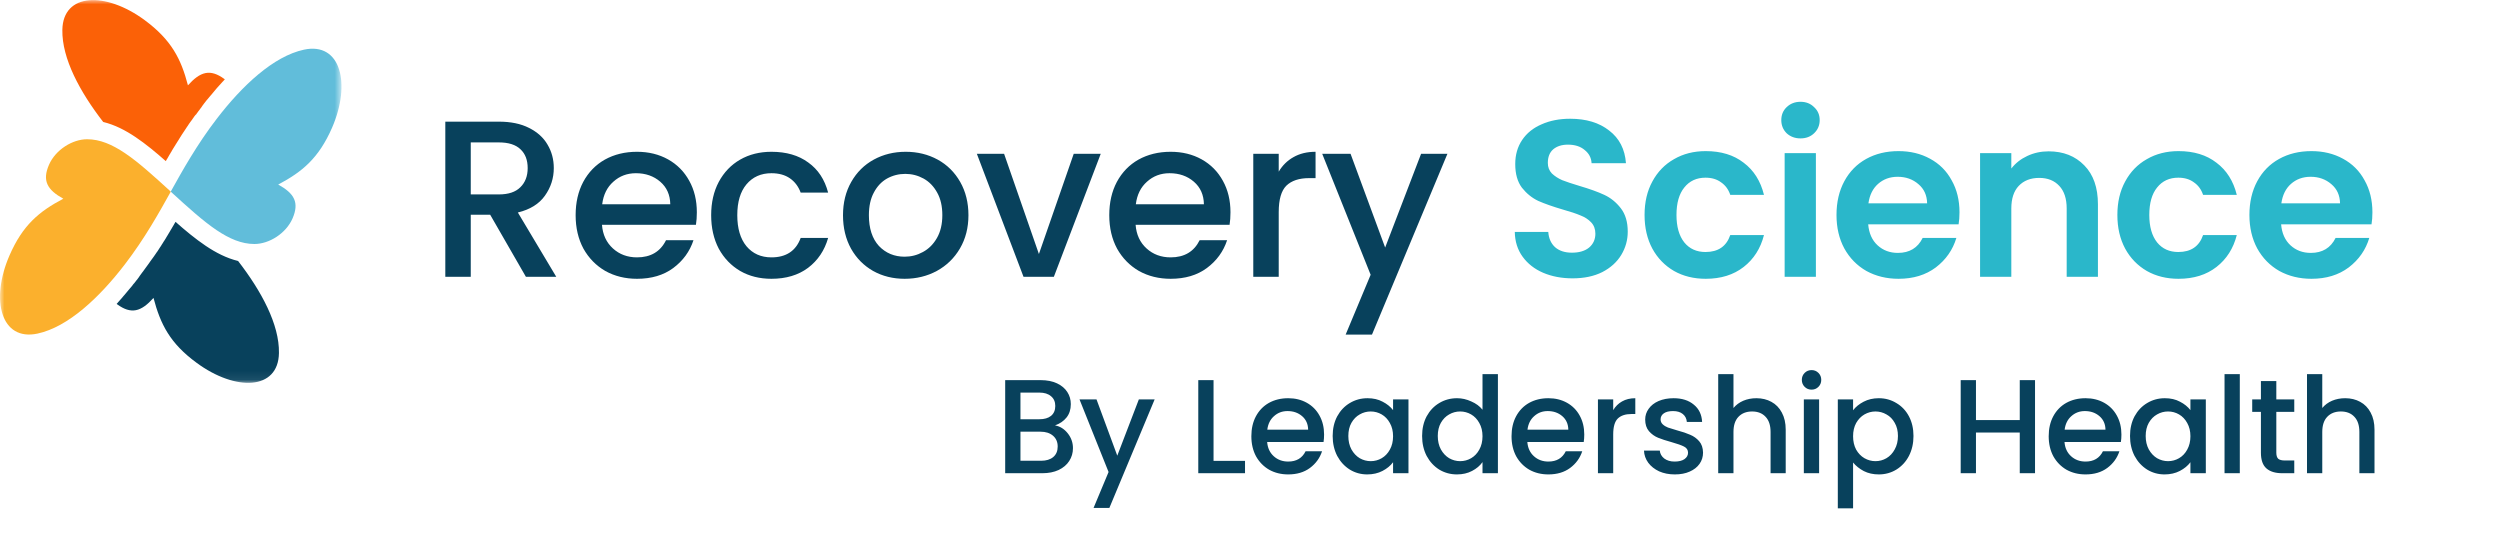
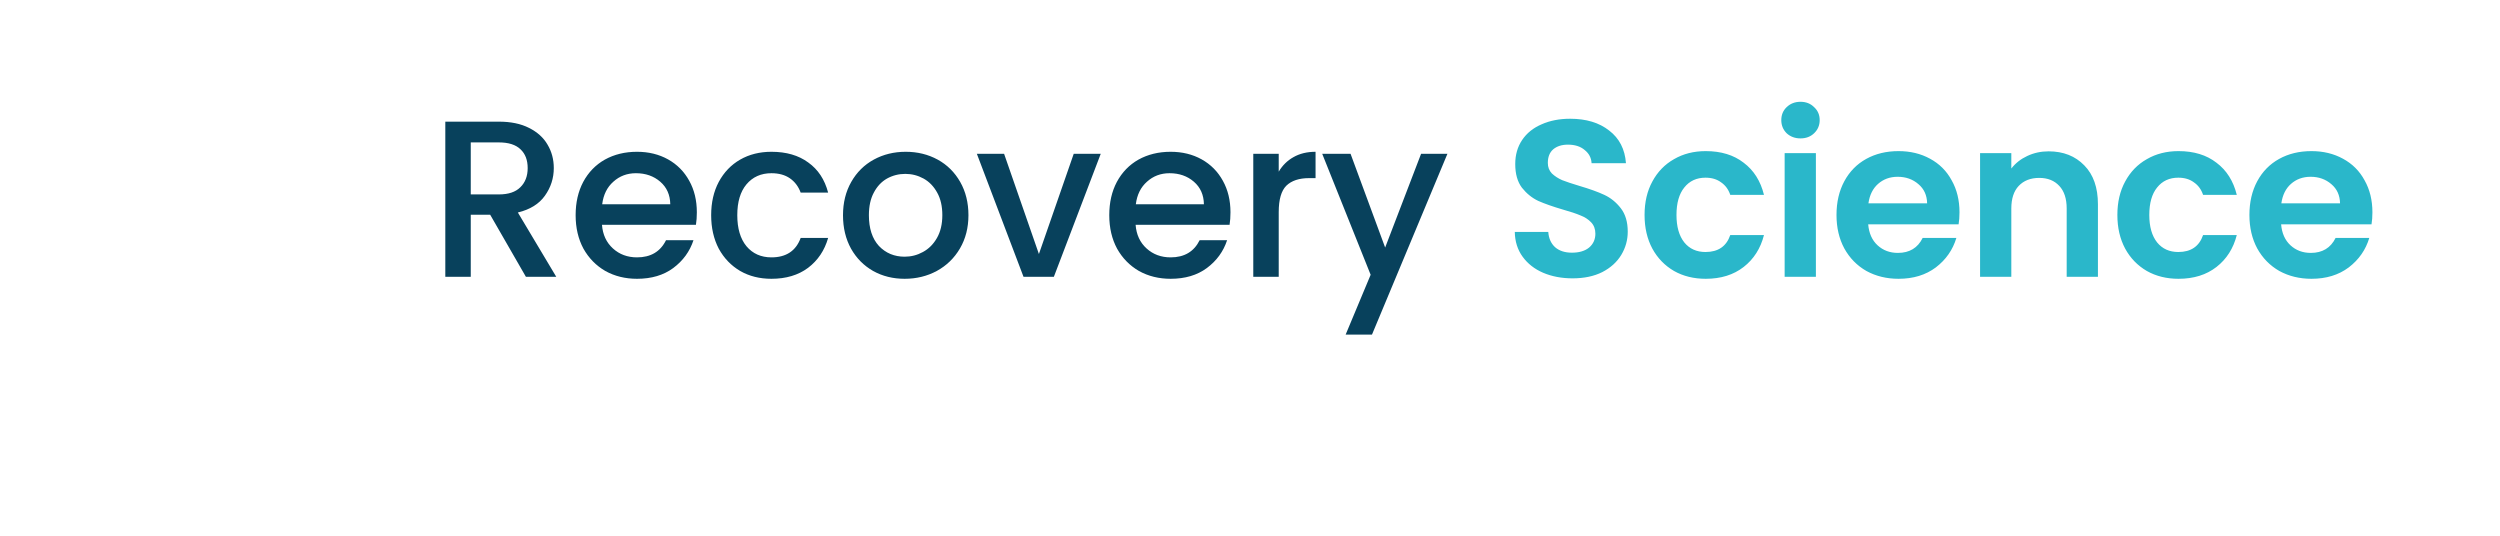
<svg xmlns="http://www.w3.org/2000/svg" width="280" height="60" viewBox="0 0 280 60" fill="none">
  <mask id="mask0_2073_73" style="mask-type:luminance" maskUnits="userSpaceOnUse" x="0" y="0" width="39" height="43">
-     <path d="M38.25 0H0V42.925H38.25V0Z" fill="white" />
-   </mask>
+     </mask>
  <g mask="url(#mask0_2073_73)">
-     <path fill-rule="evenodd" clip-rule="evenodd" d="M21.049 9.556C21.736 8.795 22.357 8.315 23.027 8.183C23.672 8.058 24.342 8.274 25.112 8.836L25.178 8.886L25.137 8.935L25.046 9.035L25.004 9.084L24.905 9.184L24.863 9.233C24.673 9.44 24.483 9.655 24.293 9.862L24.251 9.912L24.21 9.961L24.168 10.011L24.127 10.061L24.086 10.11L24.003 10.21L23.962 10.259L23.92 10.309L23.879 10.359L23.837 10.408L23.796 10.458L23.755 10.508L23.713 10.557L23.672 10.607L23.631 10.656L23.614 10.673L23.589 10.698L23.548 10.748L23.506 10.797L23.473 10.838L23.465 10.847L23.424 10.896L23.382 10.946L23.341 10.996L23.3 11.045L23.258 11.095L23.217 11.145L23.184 11.178L23.176 11.186L23.134 11.236L23.06 11.335L23.052 11.343L23.018 11.385L22.944 11.484L22.919 11.517L22.902 11.534L22.894 11.542L22.828 11.633L22.787 11.682V11.691L22.679 11.831L22.663 11.856L22.646 11.881L22.613 11.931L22.58 11.98L22.547 12.03L22.456 12.146L22.448 12.154L22.365 12.27L22.357 12.287L22.274 12.394L22.257 12.411L22.183 12.51L22.166 12.535L22.1 12.626L22.075 12.659L22.009 12.75L21.984 12.791L21.926 12.874V12.824L21.852 12.932L21.843 12.94L21.802 12.99L21.753 13.056L21.711 13.114L21.67 13.18L21.62 13.246L21.579 13.304L21.529 13.379L21.496 13.428L21.438 13.503L21.405 13.544L21.347 13.627L21.322 13.66L21.256 13.751L21.231 13.784L21.165 13.883L21.148 13.908L21.074 14.016L21.066 14.032L21.041 14.074L20.983 14.156L20.9 14.272V14.28L20.817 14.405L20.735 14.529L20.727 14.537L20.652 14.653L20.644 14.669L20.569 14.777L20.553 14.802L20.487 14.901L20.47 14.926L20.412 15.017L20.387 15.05L20.329 15.141L20.305 15.182L20.255 15.265L20.222 15.315L20.172 15.389L20.139 15.447L20.098 15.513L20.081 15.538L19.941 15.77L19.891 15.844L19.858 15.894L19.849 15.91L19.783 16.018L19.725 16.109L19.701 16.142L19.643 16.241L19.626 16.274L19.56 16.374L19.543 16.399L19.477 16.506L19.469 16.523L19.394 16.639L19.386 16.647L19.37 16.68L19.237 16.903V16.912L19.163 17.036L19.154 17.044L19.088 17.16L19.08 17.176L19.014 17.284L18.997 17.309L18.939 17.408L18.923 17.441L18.865 17.54L18.84 17.582L18.79 17.673L18.766 17.714L18.716 17.797L18.683 17.846L18.642 17.921L18.608 17.979L18.567 18.045C17.475 17.077 16.35 16.142 15.183 15.356C14.05 14.595 12.85 13.974 11.559 13.66C8.953 10.293 6.926 6.553 6.984 3.351C7.05 -0.828 11.849 -0.96 16.209 2.259C19.196 4.468 20.28 6.602 21.049 9.556Z" fill="#FB6107" />
    <path d="M7.091 22.256C6.197 21.76 5.585 21.255 5.312 20.634C5.047 20.039 5.105 19.335 5.486 18.458C6.222 16.771 8.109 15.596 9.755 15.596C11.203 15.596 12.56 16.191 13.983 17.143C15.514 18.169 17.21 19.708 19.129 21.462C17.839 23.779 16.192 26.741 13.975 29.62C11.137 33.318 7.629 36.628 4.195 37.364C0.108 38.233 -1.1 33.591 1.059 28.619C2.54 25.21 4.385 23.679 7.091 22.256Z" fill="#FBB02D" />
    <path fill-rule="evenodd" clip-rule="evenodd" d="M17.193 33.368C16.506 34.129 15.886 34.609 15.216 34.741C14.57 34.865 13.9 34.65 13.131 34.088L13.065 34.038L13.106 33.988L13.114 33.98L13.189 33.897L13.197 33.889L13.238 33.839L13.28 33.79L13.321 33.748L13.329 33.74L13.371 33.691L13.412 33.641L13.503 33.542L13.544 33.492L13.553 33.484L13.635 33.393L13.677 33.343L13.718 33.293L13.726 33.285L13.759 33.244L13.801 33.194L13.842 33.144L13.884 33.095L13.925 33.053L14.008 32.954L14.033 32.921L14.049 32.904L14.09 32.855L14.132 32.805L14.173 32.755L14.214 32.706L14.297 32.607L14.322 32.582L14.339 32.557L14.38 32.507L14.421 32.458L14.463 32.408L14.471 32.4L14.587 32.259L14.603 32.243L14.628 32.218L14.711 32.118L14.744 32.077L14.752 32.069L14.868 31.92L14.876 31.903L14.901 31.87L14.943 31.821L14.984 31.771L15.017 31.738L15.025 31.73L15.067 31.68L15.141 31.581L15.149 31.572L15.183 31.531L15.257 31.432L15.282 31.399L15.298 31.382L15.414 31.241V31.233L15.522 31.093L15.538 31.068L15.555 31.043L15.588 30.993L15.621 30.944L15.654 30.894L15.72 30.803L15.745 30.77L15.787 30.712L15.836 30.646L15.853 30.621L15.919 30.53L15.927 30.522L16.01 30.414L16.026 30.398L16.06 30.348L16.117 30.265L16.126 30.257L16.192 30.166L16.209 30.141L16.258 30.075L16.299 30.017L16.324 29.984L16.39 29.893L16.457 29.802L16.482 29.769L16.523 29.711L16.573 29.645L16.589 29.62L16.655 29.529L16.664 29.52L16.721 29.438L16.755 29.388L16.788 29.338L16.846 29.256L16.854 29.247L16.92 29.156L16.937 29.132L17.019 29.016L17.028 29.008L17.052 28.974L17.119 28.883L17.185 28.792L17.251 28.701L17.301 28.627L17.317 28.602L17.383 28.511L17.392 28.494L17.45 28.412L17.483 28.362L17.516 28.312L17.574 28.23L17.582 28.221L17.648 28.131L17.665 28.106L17.747 27.973L17.772 27.94L17.83 27.849L17.838 27.833L17.913 27.717L17.954 27.659L18.004 27.584L18.02 27.56L18.078 27.469L18.087 27.452L18.136 27.369L18.169 27.32L18.203 27.27L18.252 27.187L18.26 27.179L18.318 27.08L18.335 27.055L18.376 26.989L18.418 26.931L18.442 26.898L18.5 26.798L18.558 26.707L18.583 26.666L18.616 26.608L18.658 26.534L18.732 26.418L18.74 26.401L18.79 26.319L18.823 26.269L18.848 26.219L18.898 26.137L18.906 26.128L18.964 26.029L18.98 26.004L19.022 25.93L19.063 25.863L19.079 25.83L19.137 25.731L19.195 25.64L19.22 25.599L19.253 25.541L19.295 25.466L19.311 25.442L19.369 25.342L19.377 25.326L19.46 25.193L19.485 25.144L19.535 25.053L19.543 25.044L19.659 24.846C20.751 25.814 21.876 26.749 23.043 27.535C24.176 28.296 25.376 28.916 26.667 29.231C29.273 32.598 31.3 36.338 31.242 39.54C31.176 43.718 26.377 43.851 22.017 40.632C19.046 38.456 17.971 36.322 17.193 33.368Z" fill="#08415C" />
-     <path d="M31.16 20.668C32.053 21.164 32.665 21.669 32.938 22.289C33.203 22.885 33.145 23.588 32.765 24.465C32.028 26.153 30.142 27.328 28.495 27.328C27.047 27.328 25.691 26.732 24.267 25.781C22.737 24.755 21.041 23.216 19.121 21.462C20.412 19.145 22.058 16.183 24.276 13.304C27.114 9.605 30.622 6.296 34.055 5.56C38.143 4.691 39.351 9.332 37.191 14.305C35.702 17.714 33.857 19.244 31.16 20.668Z" fill="#61BDDA" />
  </g>
  <path d="M58.9 31L54.9 24.05H52.725V31H49.875V13.625H55.875C57.208 13.625 58.333 13.858 59.25 14.325C60.183 14.792 60.875 15.417 61.325 16.2C61.792 16.983 62.025 17.858 62.025 18.825C62.025 19.958 61.692 20.992 61.025 21.925C60.375 22.842 59.367 23.467 58 23.8L62.3 31H58.9ZM52.725 21.775H55.875C56.942 21.775 57.742 21.508 58.275 20.975C58.825 20.442 59.1 19.725 59.1 18.825C59.1 17.925 58.833 17.225 58.3 16.725C57.767 16.208 56.958 15.95 55.875 15.95H52.725V21.775ZM78.046 23.775C78.046 24.292 78.013 24.758 77.946 25.175H67.421C67.504 26.275 67.913 27.158 68.646 27.825C69.379 28.492 70.279 28.825 71.346 28.825C72.879 28.825 73.963 28.183 74.596 26.9H77.671C77.254 28.167 76.496 29.208 75.396 30.025C74.313 30.825 72.963 31.225 71.346 31.225C70.029 31.225 68.846 30.933 67.796 30.35C66.763 29.75 65.946 28.917 65.346 27.85C64.763 26.767 64.471 25.517 64.471 24.1C64.471 22.683 64.754 21.442 65.321 20.375C65.904 19.292 66.713 18.458 67.746 17.875C68.796 17.292 69.996 17 71.346 17C72.646 17 73.804 17.283 74.821 17.85C75.838 18.417 76.629 19.217 77.196 20.25C77.763 21.267 78.046 22.442 78.046 23.775ZM75.071 22.875C75.054 21.825 74.679 20.983 73.946 20.35C73.213 19.717 72.304 19.4 71.221 19.4C70.238 19.4 69.396 19.717 68.696 20.35C67.996 20.967 67.579 21.808 67.446 22.875H75.071ZM79.651 24.1C79.651 22.683 79.934 21.442 80.501 20.375C81.084 19.292 81.884 18.458 82.901 17.875C83.917 17.292 85.084 17 86.401 17C88.067 17 89.442 17.4 90.526 18.2C91.626 18.983 92.367 20.108 92.751 21.575H89.676C89.426 20.892 89.026 20.358 88.476 19.975C87.926 19.592 87.234 19.4 86.401 19.4C85.234 19.4 84.301 19.817 83.601 20.65C82.917 21.467 82.576 22.617 82.576 24.1C82.576 25.583 82.917 26.742 83.601 27.575C84.301 28.408 85.234 28.825 86.401 28.825C88.051 28.825 89.142 28.1 89.676 26.65H92.751C92.351 28.05 91.601 29.167 90.501 30C89.401 30.817 88.034 31.225 86.401 31.225C85.084 31.225 83.917 30.933 82.901 30.35C81.884 29.75 81.084 28.917 80.501 27.85C79.934 26.767 79.651 25.517 79.651 24.1ZM101.316 31.225C100.016 31.225 98.841 30.933 97.791 30.35C96.741 29.75 95.916 28.917 95.316 27.85C94.716 26.767 94.416 25.517 94.416 24.1C94.416 22.7 94.724 21.458 95.341 20.375C95.957 19.292 96.799 18.458 97.866 17.875C98.933 17.292 100.124 17 101.441 17C102.757 17 103.949 17.292 105.016 17.875C106.082 18.458 106.924 19.292 107.541 20.375C108.157 21.458 108.466 22.7 108.466 24.1C108.466 25.5 108.149 26.742 107.516 27.825C106.882 28.908 106.016 29.75 104.916 30.35C103.832 30.933 102.632 31.225 101.316 31.225ZM101.316 28.75C102.049 28.75 102.732 28.575 103.366 28.225C104.016 27.875 104.541 27.35 104.941 26.65C105.341 25.95 105.541 25.1 105.541 24.1C105.541 23.1 105.349 22.258 104.966 21.575C104.582 20.875 104.074 20.35 103.441 20C102.807 19.65 102.124 19.475 101.391 19.475C100.657 19.475 99.974 19.65 99.341 20C98.724 20.35 98.233 20.875 97.866 21.575C97.499 22.258 97.316 23.1 97.316 24.1C97.316 25.583 97.691 26.733 98.441 27.55C99.207 28.35 100.166 28.75 101.316 28.75ZM116.358 28.45L120.258 17.225H123.283L118.033 31H114.633L109.408 17.225H112.458L116.358 28.45ZM137.813 23.775C137.813 24.292 137.779 24.758 137.713 25.175H127.188C127.271 26.275 127.679 27.158 128.413 27.825C129.146 28.492 130.046 28.825 131.113 28.825C132.646 28.825 133.729 28.183 134.363 26.9H137.437C137.021 28.167 136.263 29.208 135.163 30.025C134.079 30.825 132.729 31.225 131.113 31.225C129.796 31.225 128.613 30.933 127.563 30.35C126.529 29.75 125.713 28.917 125.113 27.85C124.529 26.767 124.238 25.517 124.238 24.1C124.238 22.683 124.521 21.442 125.088 20.375C125.671 19.292 126.479 18.458 127.513 17.875C128.563 17.292 129.763 17 131.113 17C132.413 17 133.571 17.283 134.588 17.85C135.604 18.417 136.396 19.217 136.963 20.25C137.529 21.267 137.813 22.442 137.813 23.775ZM134.838 22.875C134.821 21.825 134.446 20.983 133.713 20.35C132.979 19.717 132.071 19.4 130.988 19.4C130.004 19.4 129.163 19.717 128.463 20.35C127.763 20.967 127.346 21.808 127.213 22.875H134.838ZM143.217 19.225C143.634 18.525 144.184 17.983 144.867 17.6C145.567 17.2 146.392 17 147.342 17V19.95H146.617C145.501 19.95 144.651 20.233 144.067 20.8C143.501 21.367 143.217 22.35 143.217 23.75V31H140.367V17.225H143.217V19.225ZM162.112 17.225L153.662 37.475H150.712L153.512 30.775L148.087 17.225H151.262L155.137 27.725L159.162 17.225H162.112Z" fill="#08415C" />
  <path d="M176.132 31.175C174.915 31.175 173.815 30.967 172.832 30.55C171.865 30.133 171.099 29.533 170.532 28.75C169.965 27.967 169.674 27.042 169.657 25.975H173.407C173.457 26.692 173.707 27.258 174.157 27.675C174.624 28.092 175.257 28.3 176.057 28.3C176.874 28.3 177.515 28.108 177.982 27.725C178.449 27.325 178.682 26.808 178.682 26.175C178.682 25.658 178.524 25.233 178.207 24.9C177.89 24.567 177.49 24.308 177.007 24.125C176.54 23.925 175.89 23.708 175.057 23.475C173.924 23.142 172.999 22.817 172.282 22.5C171.582 22.167 170.974 21.675 170.457 21.025C169.957 20.358 169.707 19.475 169.707 18.375C169.707 17.342 169.965 16.442 170.482 15.675C170.999 14.908 171.724 14.325 172.657 13.925C173.59 13.508 174.657 13.3 175.857 13.3C177.657 13.3 179.115 13.742 180.232 14.625C181.365 15.492 181.99 16.708 182.107 18.275H178.257C178.224 17.675 177.965 17.183 177.482 16.8C177.015 16.4 176.39 16.2 175.607 16.2C174.924 16.2 174.374 16.375 173.957 16.725C173.557 17.075 173.357 17.583 173.357 18.25C173.357 18.717 173.507 19.108 173.807 19.425C174.124 19.725 174.507 19.975 174.957 20.175C175.424 20.358 176.074 20.575 176.907 20.825C178.04 21.158 178.965 21.492 179.682 21.825C180.399 22.158 181.015 22.658 181.532 23.325C182.049 23.992 182.307 24.867 182.307 25.95C182.307 26.883 182.065 27.75 181.582 28.55C181.099 29.35 180.39 29.992 179.457 30.475C178.524 30.942 177.415 31.175 176.132 31.175ZM184.191 24.075C184.191 22.642 184.483 21.392 185.066 20.325C185.65 19.242 186.458 18.408 187.491 17.825C188.525 17.225 189.708 16.925 191.041 16.925C192.758 16.925 194.175 17.358 195.291 18.225C196.425 19.075 197.183 20.275 197.566 21.825H193.791C193.591 21.225 193.25 20.758 192.766 20.425C192.3 20.075 191.716 19.9 191.016 19.9C190.016 19.9 189.225 20.267 188.641 21C188.058 21.717 187.766 22.742 187.766 24.075C187.766 25.392 188.058 26.417 188.641 27.15C189.225 27.867 190.016 28.225 191.016 28.225C192.433 28.225 193.358 27.592 193.791 26.325H197.566C197.183 27.825 196.425 29.017 195.291 29.9C194.158 30.783 192.741 31.225 191.041 31.225C189.708 31.225 188.525 30.933 187.491 30.35C186.458 29.75 185.65 28.917 185.066 27.85C184.483 26.767 184.191 25.508 184.191 24.075ZM201.655 15.5C201.039 15.5 200.522 15.308 200.105 14.925C199.705 14.525 199.505 14.033 199.505 13.45C199.505 12.867 199.705 12.383 200.105 12C200.522 11.6 201.039 11.4 201.655 11.4C202.272 11.4 202.78 11.6 203.18 12C203.597 12.383 203.805 12.867 203.805 13.45C203.805 14.033 203.597 14.525 203.18 14.925C202.78 15.308 202.272 15.5 201.655 15.5ZM203.38 17.15V31H199.88V17.15H203.38ZM219.463 23.775C219.463 24.275 219.43 24.725 219.363 25.125H209.238C209.322 26.125 209.672 26.908 210.288 27.475C210.905 28.042 211.663 28.325 212.563 28.325C213.863 28.325 214.788 27.767 215.338 26.65H219.113C218.713 27.983 217.947 29.083 216.813 29.95C215.68 30.8 214.288 31.225 212.638 31.225C211.305 31.225 210.105 30.933 209.038 30.35C207.988 29.75 207.163 28.908 206.563 27.825C205.98 26.742 205.688 25.492 205.688 24.075C205.688 22.642 205.98 21.383 206.563 20.3C207.147 19.217 207.963 18.383 209.013 17.8C210.063 17.217 211.272 16.925 212.638 16.925C213.955 16.925 215.13 17.208 216.163 17.775C217.213 18.342 218.022 19.15 218.588 20.2C219.172 21.233 219.463 22.425 219.463 23.775ZM215.838 22.775C215.822 21.875 215.497 21.158 214.863 20.625C214.23 20.075 213.455 19.8 212.538 19.8C211.672 19.8 210.938 20.067 210.338 20.6C209.755 21.117 209.397 21.842 209.263 22.775H215.838ZM229.443 16.95C231.093 16.95 232.426 17.475 233.443 18.525C234.46 19.558 234.968 21.008 234.968 22.875V31H231.468V23.35C231.468 22.25 231.193 21.408 230.643 20.825C230.093 20.225 229.343 19.925 228.393 19.925C227.426 19.925 226.66 20.225 226.093 20.825C225.543 21.408 225.268 22.25 225.268 23.35V31H221.768V17.15H225.268V18.875C225.735 18.275 226.326 17.808 227.043 17.475C227.776 17.125 228.576 16.95 229.443 16.95ZM237.146 24.075C237.146 22.642 237.438 21.392 238.021 20.325C238.605 19.242 239.413 18.408 240.446 17.825C241.48 17.225 242.663 16.925 243.996 16.925C245.713 16.925 247.13 17.358 248.246 18.225C249.38 19.075 250.138 20.275 250.521 21.825H246.746C246.546 21.225 246.205 20.758 245.721 20.425C245.255 20.075 244.671 19.9 243.971 19.9C242.971 19.9 242.18 20.267 241.596 21C241.013 21.717 240.721 22.742 240.721 24.075C240.721 25.392 241.013 26.417 241.596 27.15C242.18 27.867 242.971 28.225 243.971 28.225C245.388 28.225 246.313 27.592 246.746 26.325H250.521C250.138 27.825 249.38 29.017 248.246 29.9C247.113 30.783 245.696 31.225 243.996 31.225C242.663 31.225 241.48 30.933 240.446 30.35C239.413 29.75 238.605 28.917 238.021 27.85C237.438 26.767 237.146 25.508 237.146 24.075ZM265.71 23.775C265.71 24.275 265.677 24.725 265.61 25.125H255.485C255.569 26.125 255.919 26.908 256.535 27.475C257.152 28.042 257.91 28.325 258.81 28.325C260.11 28.325 261.035 27.767 261.585 26.65H265.36C264.96 27.983 264.194 29.083 263.06 29.95C261.927 30.8 260.535 31.225 258.885 31.225C257.552 31.225 256.352 30.933 255.285 30.35C254.235 29.75 253.41 28.908 252.81 27.825C252.227 26.742 251.935 25.492 251.935 24.075C251.935 22.642 252.227 21.383 252.81 20.3C253.394 19.217 254.21 18.383 255.26 17.8C256.31 17.217 257.519 16.925 258.885 16.925C260.202 16.925 261.377 17.208 262.41 17.775C263.46 18.342 264.269 19.15 264.835 20.2C265.419 21.233 265.71 22.425 265.71 23.775ZM262.085 22.775C262.069 21.875 261.744 21.158 261.11 20.625C260.477 20.075 259.702 19.8 258.785 19.8C257.919 19.8 257.185 20.067 256.585 20.6C256.002 21.117 255.644 21.842 255.51 22.775H262.085Z" fill="#2AB7CA" />
-   <path d="M118.161 47.645C118.721 47.745 119.196 48.04 119.586 48.53C119.976 49.02 120.171 49.575 120.171 50.195C120.171 50.725 120.031 51.205 119.751 51.635C119.481 52.055 119.086 52.39 118.566 52.64C118.046 52.88 117.441 53 116.751 53H112.581V42.575H116.556C117.266 42.575 117.876 42.695 118.386 42.935C118.896 43.175 119.281 43.5 119.541 43.91C119.801 44.31 119.931 44.76 119.931 45.26C119.931 45.86 119.771 46.36 119.451 46.76C119.131 47.16 118.701 47.455 118.161 47.645ZM114.291 46.955H116.406C116.966 46.955 117.401 46.83 117.711 46.58C118.031 46.32 118.191 45.95 118.191 45.47C118.191 45 118.031 44.635 117.711 44.375C117.401 44.105 116.966 43.97 116.406 43.97H114.291V46.955ZM116.601 51.605C117.181 51.605 117.636 51.465 117.966 51.185C118.296 50.905 118.461 50.515 118.461 50.015C118.461 49.505 118.286 49.1 117.936 48.8C117.586 48.5 117.121 48.35 116.541 48.35H114.291V51.605H116.601ZM129.32 44.735L124.25 56.885H122.48L124.16 52.865L120.905 44.735H122.81L125.135 51.035L127.55 44.735H129.32ZM135.917 51.62H139.442V53H134.207V42.575H135.917V51.62ZM148.297 48.665C148.297 48.975 148.277 49.255 148.237 49.505H141.922C141.972 50.165 142.217 50.695 142.657 51.095C143.097 51.495 143.637 51.695 144.277 51.695C145.197 51.695 145.847 51.31 146.227 50.54H148.072C147.822 51.3 147.367 51.925 146.707 52.415C146.057 52.895 145.247 53.135 144.277 53.135C143.487 53.135 142.777 52.96 142.147 52.61C141.527 52.25 141.037 51.75 140.677 51.11C140.327 50.46 140.152 49.71 140.152 48.86C140.152 48.01 140.322 47.265 140.662 46.625C141.012 45.975 141.497 45.475 142.117 45.125C142.747 44.775 143.467 44.6 144.277 44.6C145.057 44.6 145.752 44.77 146.362 45.11C146.972 45.45 147.447 45.93 147.787 46.55C148.127 47.16 148.297 47.865 148.297 48.665ZM146.512 48.125C146.502 47.495 146.277 46.99 145.837 46.61C145.397 46.23 144.852 46.04 144.202 46.04C143.612 46.04 143.107 46.23 142.687 46.61C142.267 46.98 142.017 47.485 141.937 48.125H146.512ZM149.259 48.83C149.259 48 149.429 47.265 149.769 46.625C150.119 45.985 150.589 45.49 151.179 45.14C151.779 44.78 152.439 44.6 153.159 44.6C153.809 44.6 154.374 44.73 154.854 44.99C155.344 45.24 155.734 45.555 156.024 45.935V44.735H157.749V53H156.024V51.77C155.734 52.16 155.339 52.485 154.839 52.745C154.339 53.005 153.769 53.135 153.129 53.135C152.419 53.135 151.769 52.955 151.179 52.595C150.589 52.225 150.119 51.715 149.769 51.065C149.429 50.405 149.259 49.66 149.259 48.83ZM156.024 48.86C156.024 48.29 155.904 47.795 155.664 47.375C155.434 46.955 155.129 46.635 154.749 46.415C154.369 46.195 153.959 46.085 153.519 46.085C153.079 46.085 152.669 46.195 152.289 46.415C151.909 46.625 151.599 46.94 151.359 47.36C151.129 47.77 151.014 48.26 151.014 48.83C151.014 49.4 151.129 49.9 151.359 50.33C151.599 50.76 151.909 51.09 152.289 51.32C152.679 51.54 153.089 51.65 153.519 51.65C153.959 51.65 154.369 51.54 154.749 51.32C155.129 51.1 155.434 50.78 155.664 50.36C155.904 49.93 156.024 49.43 156.024 48.86ZM159.276 48.83C159.276 48 159.446 47.265 159.786 46.625C160.136 45.985 160.606 45.49 161.196 45.14C161.796 44.78 162.461 44.6 163.191 44.6C163.731 44.6 164.261 44.72 164.781 44.96C165.311 45.19 165.731 45.5 166.041 45.89V41.9H167.766V53H166.041V51.755C165.761 52.155 165.371 52.485 164.871 52.745C164.381 53.005 163.816 53.135 163.176 53.135C162.456 53.135 161.796 52.955 161.196 52.595C160.606 52.225 160.136 51.715 159.786 51.065C159.446 50.405 159.276 49.66 159.276 48.83ZM166.041 48.86C166.041 48.29 165.921 47.795 165.681 47.375C165.451 46.955 165.146 46.635 164.766 46.415C164.386 46.195 163.976 46.085 163.536 46.085C163.096 46.085 162.686 46.195 162.306 46.415C161.926 46.625 161.616 46.94 161.376 47.36C161.146 47.77 161.031 48.26 161.031 48.83C161.031 49.4 161.146 49.9 161.376 50.33C161.616 50.76 161.926 51.09 162.306 51.32C162.696 51.54 163.106 51.65 163.536 51.65C163.976 51.65 164.386 51.54 164.766 51.32C165.146 51.1 165.451 50.78 165.681 50.36C165.921 49.93 166.041 49.43 166.041 48.86ZM177.437 48.665C177.437 48.975 177.417 49.255 177.377 49.505H171.062C171.112 50.165 171.357 50.695 171.797 51.095C172.237 51.495 172.777 51.695 173.417 51.695C174.337 51.695 174.987 51.31 175.367 50.54H177.212C176.962 51.3 176.507 51.925 175.847 52.415C175.197 52.895 174.387 53.135 173.417 53.135C172.627 53.135 171.917 52.96 171.287 52.61C170.667 52.25 170.177 51.75 169.817 51.11C169.467 50.46 169.292 49.71 169.292 48.86C169.292 48.01 169.462 47.265 169.802 46.625C170.152 45.975 170.637 45.475 171.257 45.125C171.887 44.775 172.607 44.6 173.417 44.6C174.197 44.6 174.892 44.77 175.502 45.11C176.112 45.45 176.587 45.93 176.927 46.55C177.267 47.16 177.437 47.865 177.437 48.665ZM175.652 48.125C175.642 47.495 175.417 46.99 174.977 46.61C174.537 46.23 173.992 46.04 173.342 46.04C172.752 46.04 172.247 46.23 171.827 46.61C171.407 46.98 171.157 47.485 171.077 48.125H175.652ZM180.679 45.935C180.929 45.515 181.259 45.19 181.669 44.96C182.089 44.72 182.584 44.6 183.154 44.6V46.37H182.719C182.049 46.37 181.539 46.54 181.189 46.88C180.849 47.22 180.679 47.81 180.679 48.65V53H178.969V44.735H180.679V45.935ZM187.576 53.135C186.926 53.135 186.341 53.02 185.821 52.79C185.311 52.55 184.906 52.23 184.606 51.83C184.306 51.42 184.146 50.965 184.126 50.465H185.896C185.926 50.815 186.091 51.11 186.391 51.35C186.701 51.58 187.086 51.695 187.546 51.695C188.026 51.695 188.396 51.605 188.656 51.425C188.926 51.235 189.061 50.995 189.061 50.705C189.061 50.395 188.911 50.165 188.611 50.015C188.321 49.865 187.856 49.7 187.216 49.52C186.596 49.35 186.091 49.185 185.701 49.025C185.311 48.865 184.971 48.62 184.681 48.29C184.401 47.96 184.261 47.525 184.261 46.985C184.261 46.545 184.391 46.145 184.651 45.785C184.911 45.415 185.281 45.125 185.761 44.915C186.251 44.705 186.811 44.6 187.441 44.6C188.381 44.6 189.136 44.84 189.706 45.32C190.286 45.79 190.596 46.435 190.636 47.255H188.926C188.896 46.885 188.746 46.59 188.476 46.37C188.206 46.15 187.841 46.04 187.381 46.04C186.931 46.04 186.586 46.125 186.346 46.295C186.106 46.465 185.986 46.69 185.986 46.97C185.986 47.19 186.066 47.375 186.226 47.525C186.386 47.675 186.581 47.795 186.811 47.885C187.041 47.965 187.381 48.07 187.831 48.2C188.431 48.36 188.921 48.525 189.301 48.695C189.691 48.855 190.026 49.095 190.306 49.415C190.586 49.735 190.731 50.16 190.741 50.69C190.741 51.16 190.611 51.58 190.351 51.95C190.091 52.32 189.721 52.61 189.241 52.82C188.771 53.03 188.216 53.135 187.576 53.135ZM196.714 44.6C197.344 44.6 197.904 44.735 198.394 45.005C198.894 45.275 199.284 45.675 199.564 46.205C199.854 46.735 199.999 47.375 199.999 48.125V53H198.304V48.38C198.304 47.64 198.119 47.075 197.749 46.685C197.379 46.285 196.874 46.085 196.234 46.085C195.594 46.085 195.084 46.285 194.704 46.685C194.334 47.075 194.149 47.64 194.149 48.38V53H192.439V41.9H194.149V45.695C194.439 45.345 194.804 45.075 195.244 44.885C195.694 44.695 196.184 44.6 196.714 44.6ZM202.9 43.64C202.59 43.64 202.33 43.535 202.12 43.325C201.91 43.115 201.805 42.855 201.805 42.545C201.805 42.235 201.91 41.975 202.12 41.765C202.33 41.555 202.59 41.45 202.9 41.45C203.2 41.45 203.455 41.555 203.665 41.765C203.875 41.975 203.98 42.235 203.98 42.545C203.98 42.855 203.875 43.115 203.665 43.325C203.455 43.535 203.2 43.64 202.9 43.64ZM203.74 44.735V53H202.03V44.735H203.74ZM207.545 45.95C207.835 45.57 208.23 45.25 208.73 44.99C209.23 44.73 209.795 44.6 210.425 44.6C211.145 44.6 211.8 44.78 212.39 45.14C212.99 45.49 213.46 45.985 213.8 46.625C214.14 47.265 214.31 48 214.31 48.83C214.31 49.66 214.14 50.405 213.8 51.065C213.46 51.715 212.99 52.225 212.39 52.595C211.8 52.955 211.145 53.135 210.425 53.135C209.795 53.135 209.235 53.01 208.745 52.76C208.255 52.5 207.855 52.18 207.545 51.8V56.93H205.835V44.735H207.545V45.95ZM212.57 48.83C212.57 48.26 212.45 47.77 212.21 47.36C211.98 46.94 211.67 46.625 211.28 46.415C210.9 46.195 210.49 46.085 210.05 46.085C209.62 46.085 209.21 46.195 208.82 46.415C208.44 46.635 208.13 46.955 207.89 47.375C207.66 47.795 207.545 48.29 207.545 48.86C207.545 49.43 207.66 49.93 207.89 50.36C208.13 50.78 208.44 51.1 208.82 51.32C209.21 51.54 209.62 51.65 210.05 51.65C210.49 51.65 210.9 51.54 211.28 51.32C211.67 51.09 211.98 50.76 212.21 50.33C212.45 49.9 212.57 49.4 212.57 48.83ZM227.923 42.575V53H226.213V48.44H221.308V53H219.598V42.575H221.308V47.045H226.213V42.575H227.923ZM237.599 48.665C237.599 48.975 237.579 49.255 237.539 49.505H231.224C231.274 50.165 231.519 50.695 231.959 51.095C232.399 51.495 232.939 51.695 233.579 51.695C234.499 51.695 235.149 51.31 235.529 50.54H237.374C237.124 51.3 236.669 51.925 236.009 52.415C235.359 52.895 234.549 53.135 233.579 53.135C232.789 53.135 232.079 52.96 231.449 52.61C230.829 52.25 230.339 51.75 229.979 51.11C229.629 50.46 229.454 49.71 229.454 48.86C229.454 48.01 229.624 47.265 229.964 46.625C230.314 45.975 230.799 45.475 231.419 45.125C232.049 44.775 232.769 44.6 233.579 44.6C234.359 44.6 235.054 44.77 235.664 45.11C236.274 45.45 236.749 45.93 237.089 46.55C237.429 47.16 237.599 47.865 237.599 48.665ZM235.814 48.125C235.804 47.495 235.579 46.99 235.139 46.61C234.699 46.23 234.154 46.04 233.504 46.04C232.914 46.04 232.409 46.23 231.989 46.61C231.569 46.98 231.319 47.485 231.239 48.125H235.814ZM238.562 48.83C238.562 48 238.732 47.265 239.072 46.625C239.422 45.985 239.892 45.49 240.482 45.14C241.082 44.78 241.742 44.6 242.462 44.6C243.112 44.6 243.677 44.73 244.157 44.99C244.647 45.24 245.037 45.555 245.327 45.935V44.735H247.052V53H245.327V51.77C245.037 52.16 244.642 52.485 244.142 52.745C243.642 53.005 243.072 53.135 242.432 53.135C241.722 53.135 241.072 52.955 240.482 52.595C239.892 52.225 239.422 51.715 239.072 51.065C238.732 50.405 238.562 49.66 238.562 48.83ZM245.327 48.86C245.327 48.29 245.207 47.795 244.967 47.375C244.737 46.955 244.432 46.635 244.052 46.415C243.672 46.195 243.262 46.085 242.822 46.085C242.382 46.085 241.972 46.195 241.592 46.415C241.212 46.625 240.902 46.94 240.662 47.36C240.432 47.77 240.317 48.26 240.317 48.83C240.317 49.4 240.432 49.9 240.662 50.33C240.902 50.76 241.212 51.09 241.592 51.32C241.982 51.54 242.392 51.65 242.822 51.65C243.262 51.65 243.672 51.54 244.052 51.32C244.432 51.1 244.737 50.78 244.967 50.36C245.207 49.93 245.327 49.43 245.327 48.86ZM250.858 41.9V53H249.148V41.9H250.858ZM254.948 46.13V50.705C254.948 51.015 255.018 51.24 255.158 51.38C255.308 51.51 255.558 51.575 255.908 51.575H256.958V53H255.608C254.838 53 254.248 52.82 253.838 52.46C253.428 52.1 253.223 51.515 253.223 50.705V46.13H252.248V44.735H253.223V42.68H254.948V44.735H256.958V46.13H254.948ZM262.659 44.6C263.289 44.6 263.849 44.735 264.339 45.005C264.839 45.275 265.229 45.675 265.509 46.205C265.799 46.735 265.944 47.375 265.944 48.125V53H264.249V48.38C264.249 47.64 264.064 47.075 263.694 46.685C263.324 46.285 262.819 46.085 262.179 46.085C261.539 46.085 261.029 46.285 260.649 46.685C260.279 47.075 260.094 47.64 260.094 48.38V53H258.384V41.9H260.094V45.695C260.384 45.345 260.749 45.075 261.189 44.885C261.639 44.695 262.129 44.6 262.659 44.6Z" fill="#08415C" />
</svg>